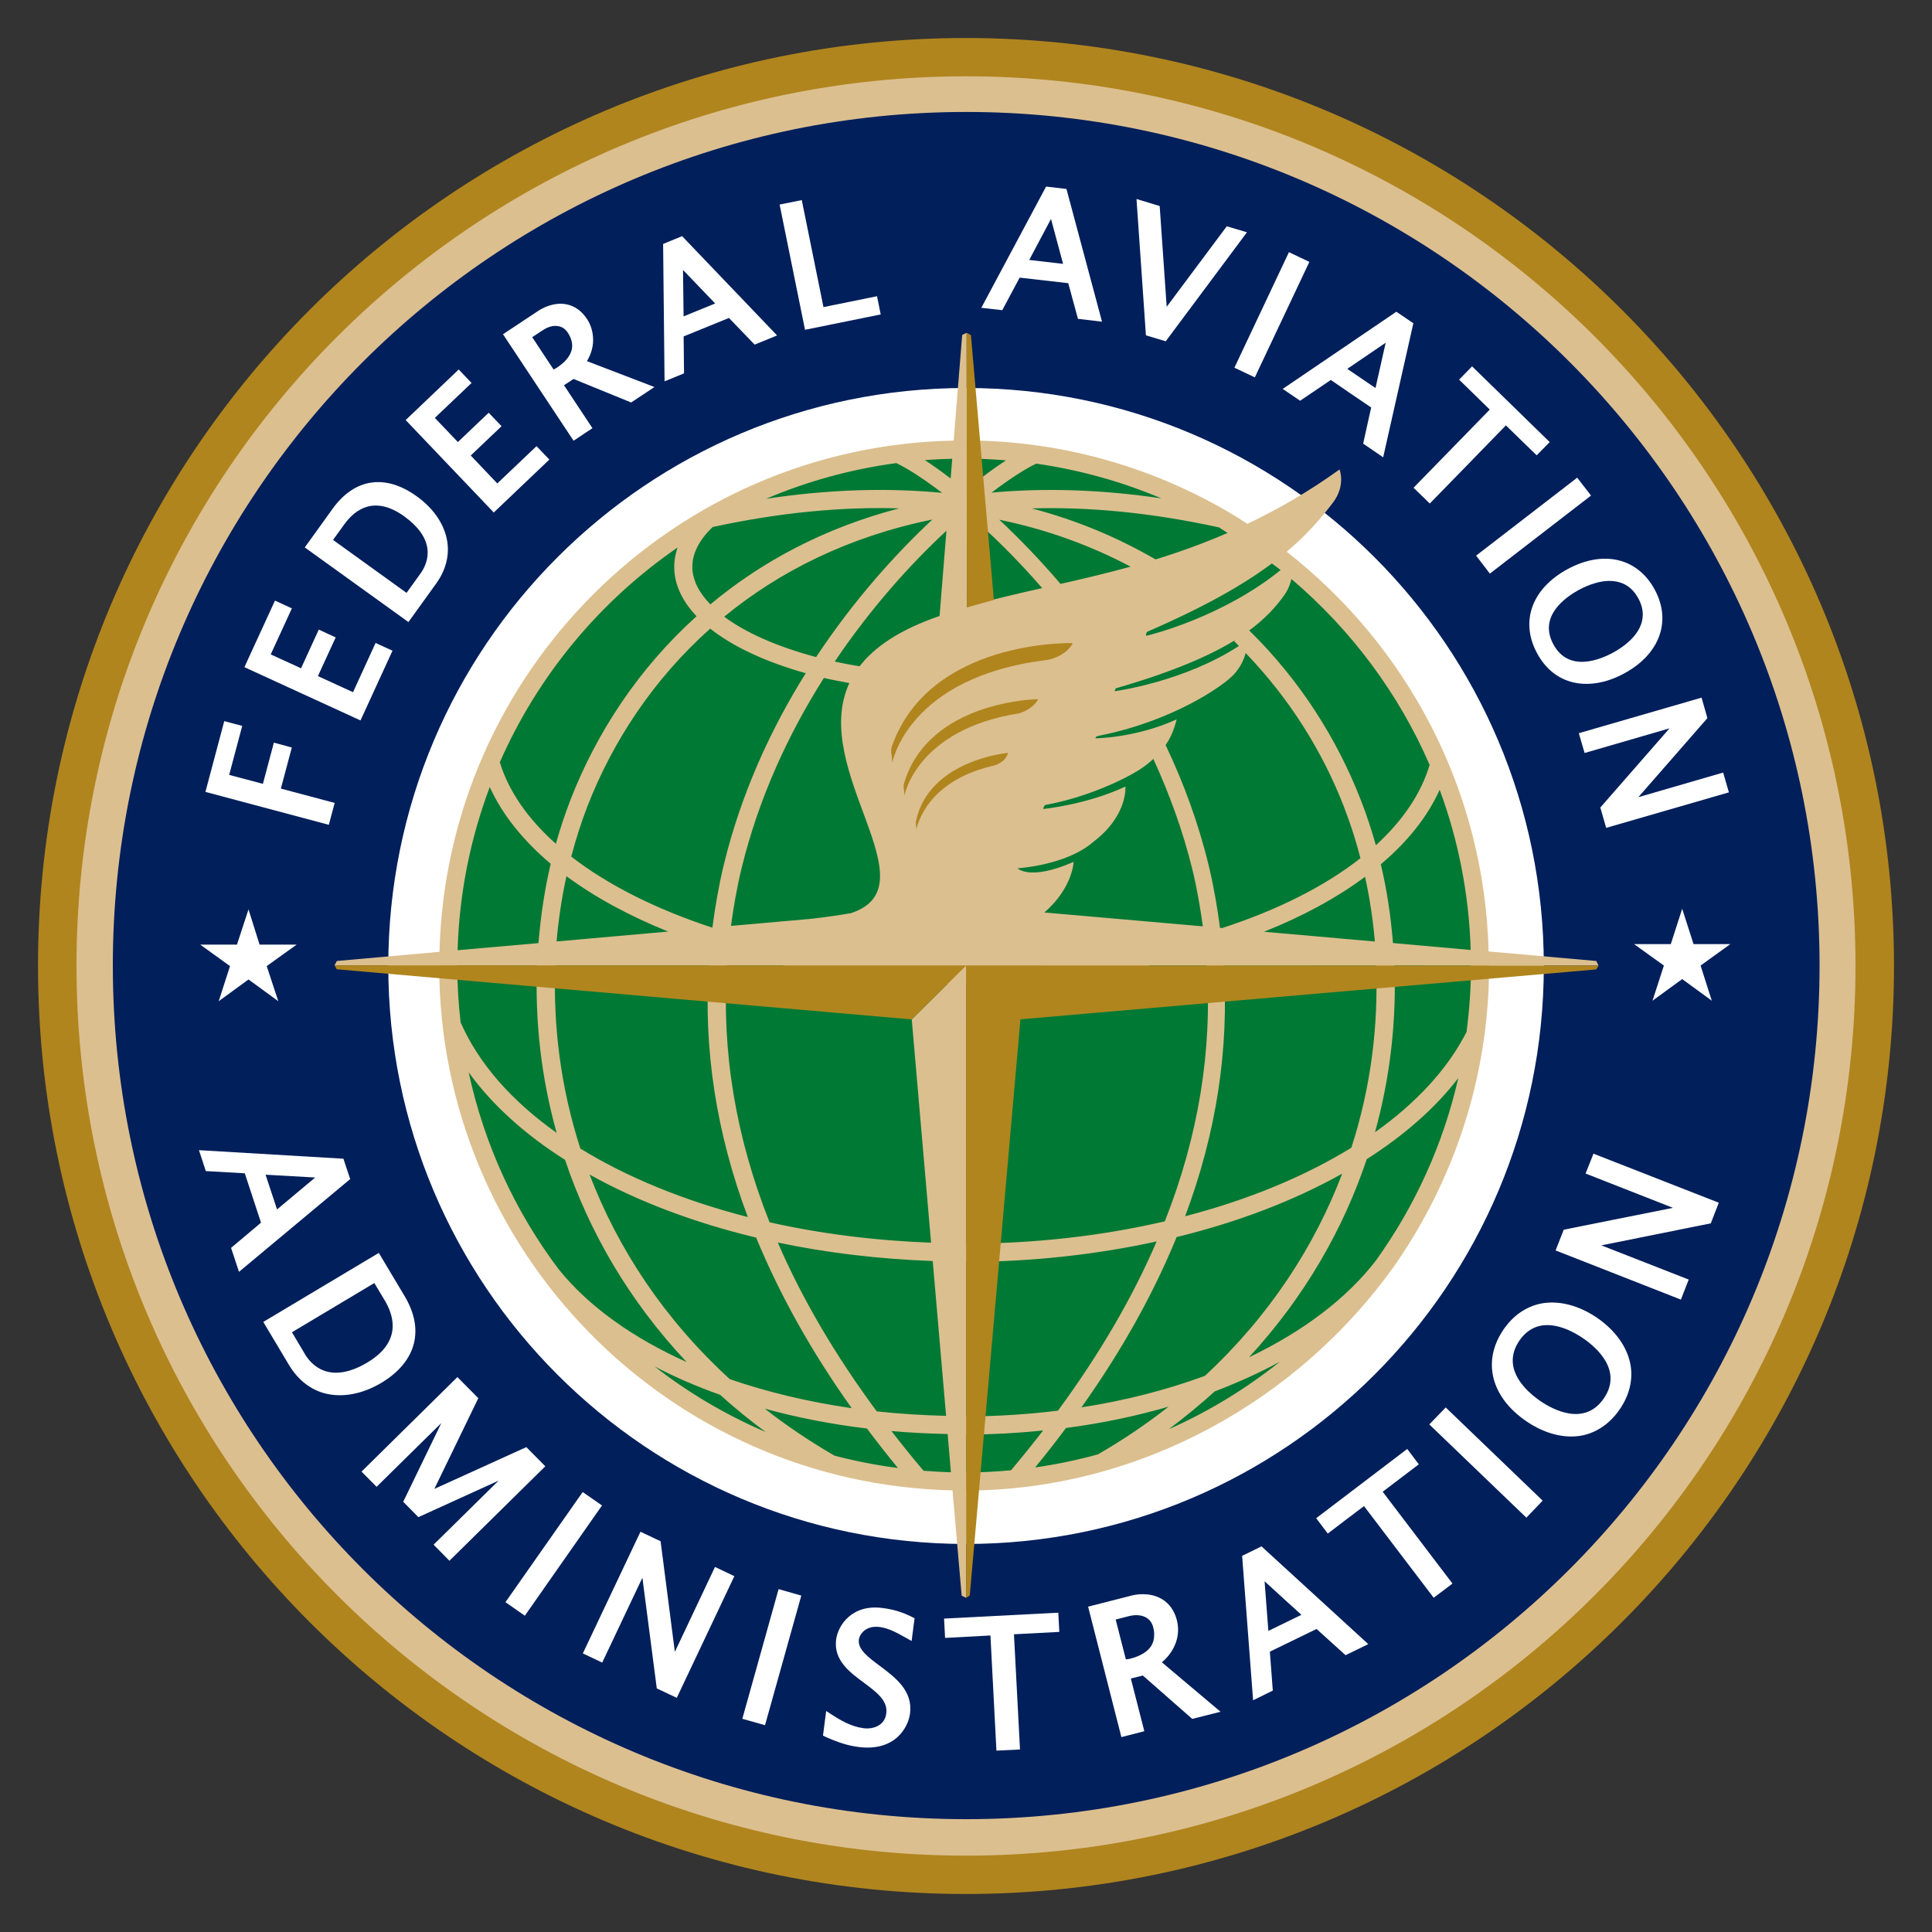
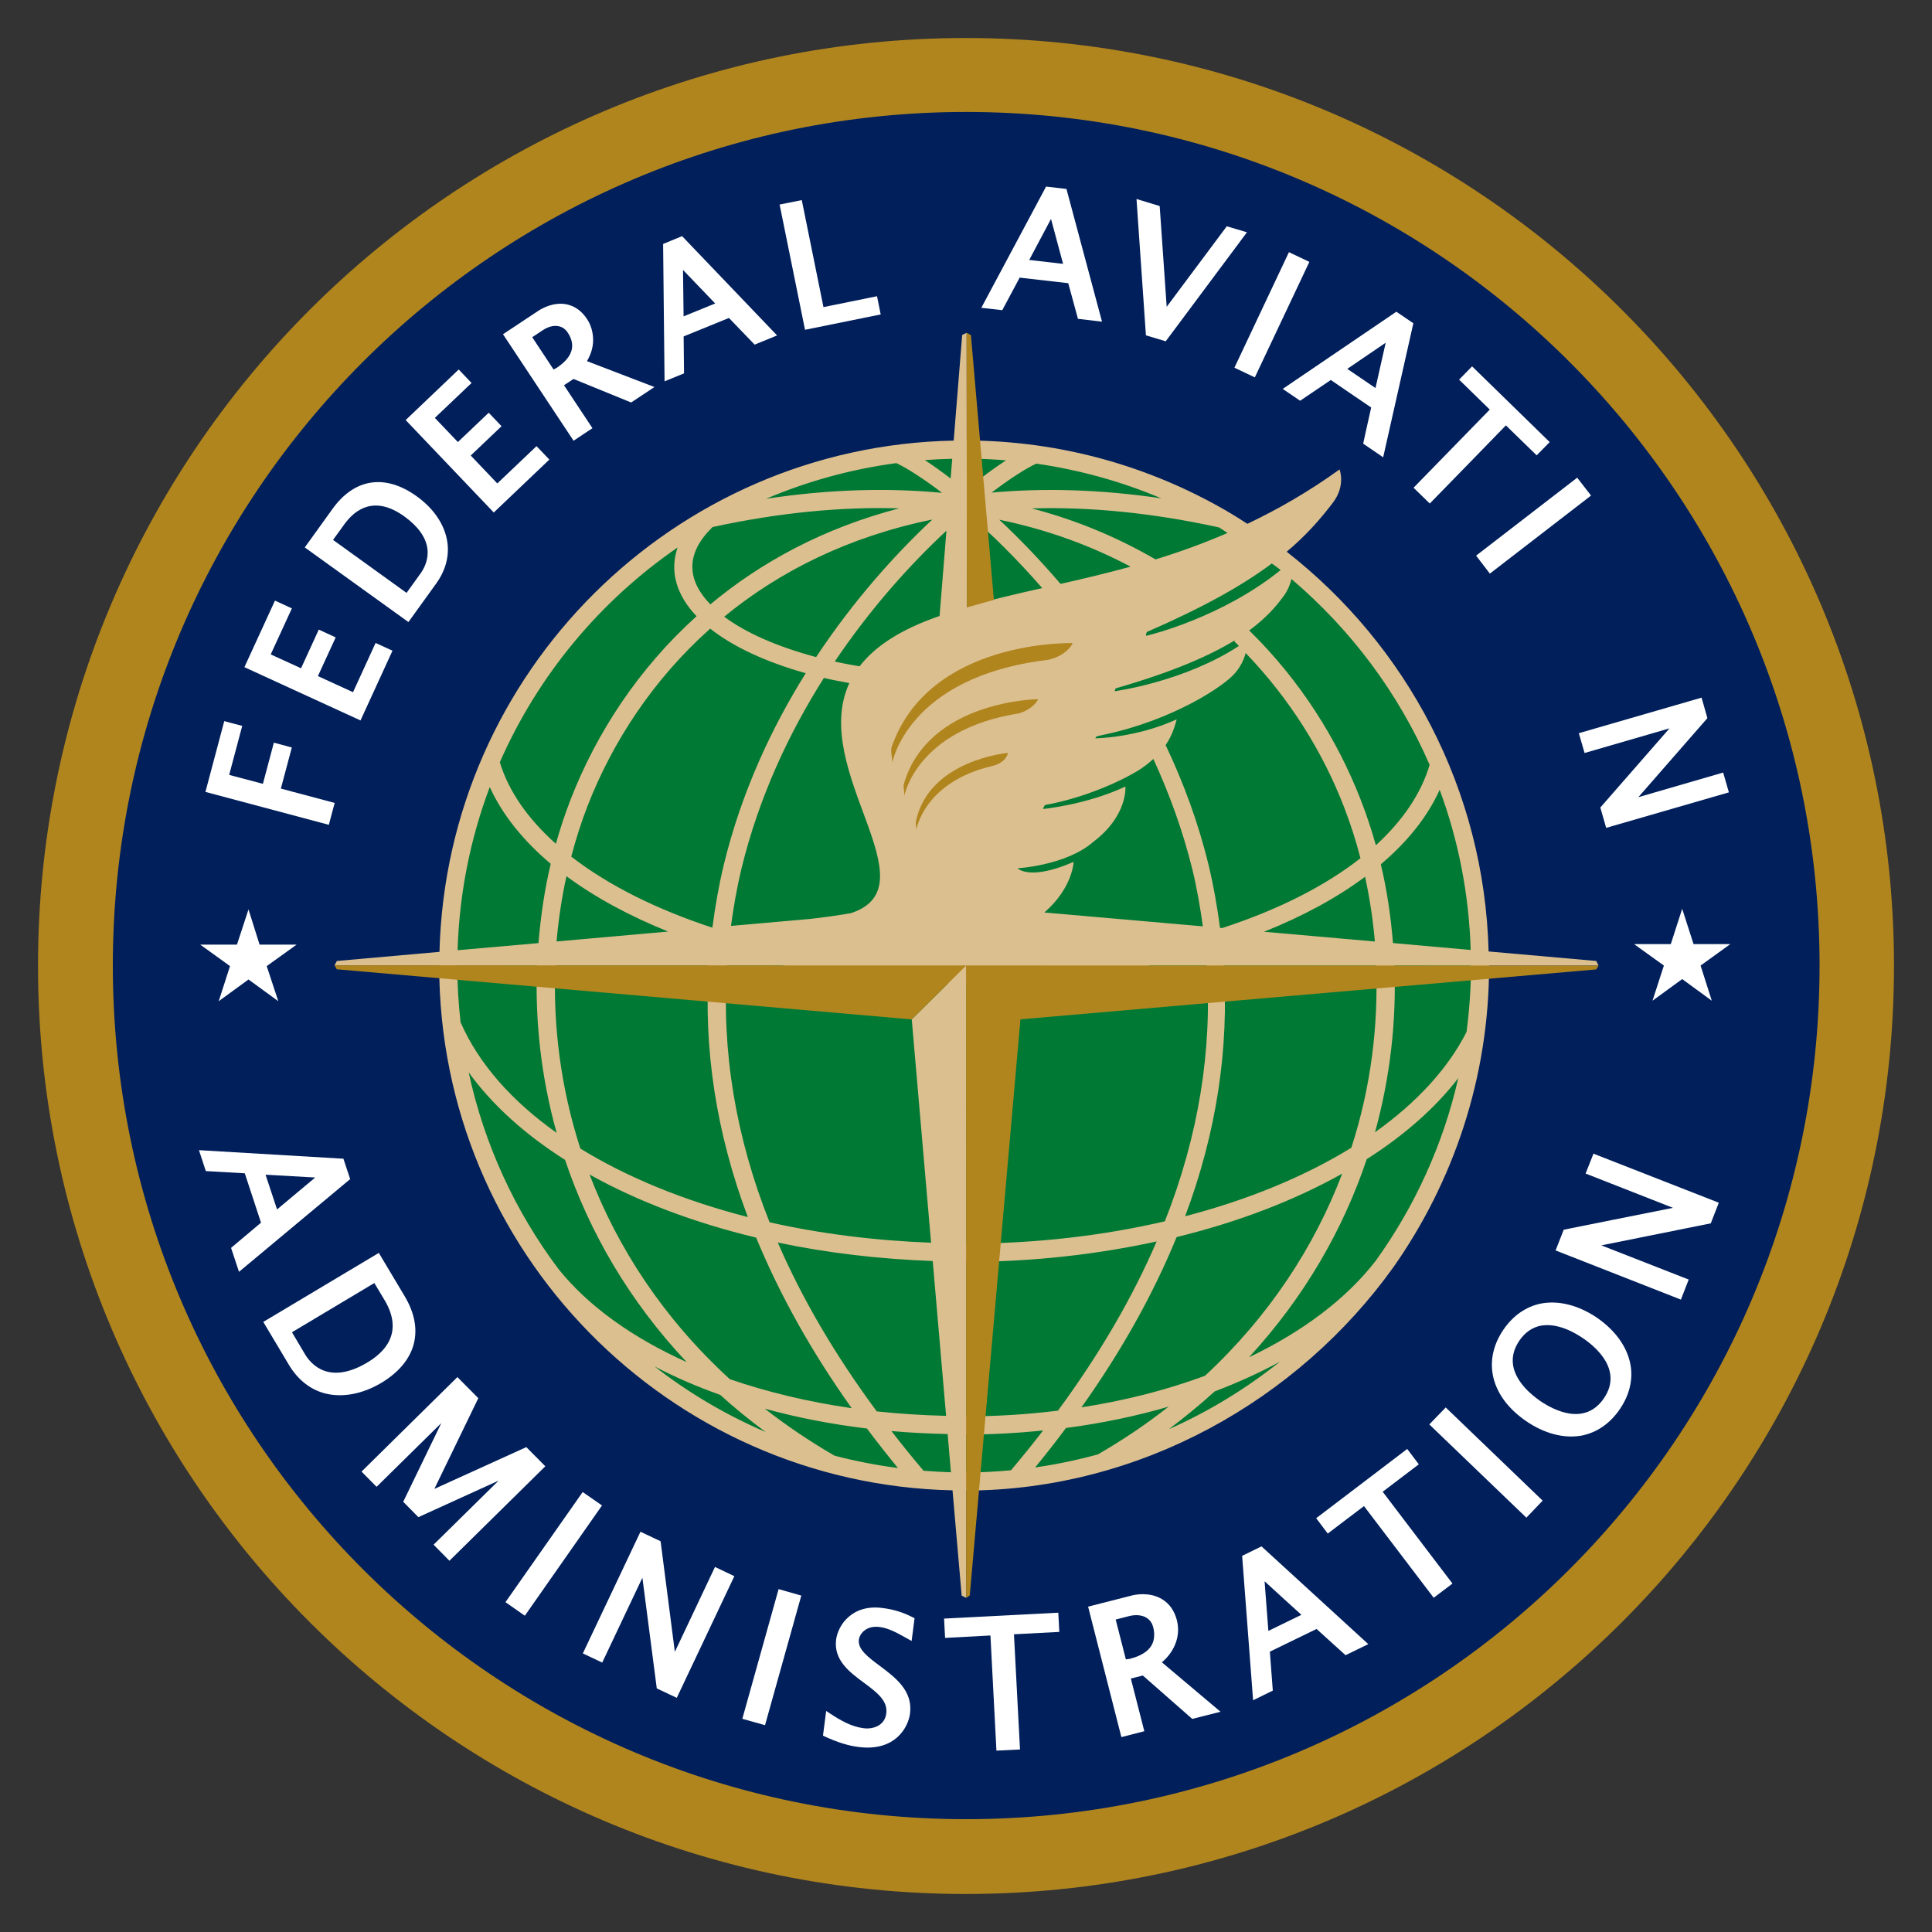
<svg xmlns="http://www.w3.org/2000/svg" version="1.1" id="Layer_1" x="0px" y="0px" width="40px" height="40px" viewBox="0 0 40 40" enable-background="new 0 0 40 40" xml:space="preserve">
  <rect x="0" y="0" width="40" height="40" fill="#333333" stroke="none" />
  <g>
    <g>
      <path fill="#B0851E" d="M39.213,19.996c0,10.614-8.613,19.217-19.219,19.217c-10.609,0-19.207-8.603-19.207-19.217    c0-10.605,8.597-19.209,19.207-19.209C30.6,0.787,39.213,9.391,39.213,19.996" />
-       <path fill="#DCBF8F" d="M38.416,19.994c0,10.176-8.244,18.425-18.416,18.425c-10.171,0-18.416-8.249-18.416-18.425    C1.584,9.824,9.83,1.58,20,1.58C30.172,1.58,38.416,9.824,38.416,19.994" />
      <path fill="#001F5B" d="M37.672,19.991c0,9.761-7.91,17.673-17.667,17.673S2.336,29.752,2.336,19.991S10.247,2.318,20.004,2.318    S37.672,10.23,37.672,19.991" />
-       <path fill="#FFFFFF" d="M19.999,8.033c-6.607,0-11.96,5.357-11.96,11.967c0,6.608,5.353,11.966,11.96,11.966    c6.606,0,11.964-5.357,11.964-11.966C31.963,13.391,26.605,8.033,19.999,8.033" />
      <path fill="#007934" d="M30.609,19.994c0,5.862-4.752,10.614-10.612,10.614c-5.861,0-10.613-4.752-10.613-10.614    c0-5.863,4.751-10.616,10.613-10.616C25.857,9.378,30.609,14.131,30.609,19.994" />
      <path fill="#FFFFFF" d="M4.253,16.396l2.555,0.681l0.121-0.453c0,0-0.998-0.266-1.114-0.297c0.03-0.11,0.227-0.851,0.227-0.851    l-0.372-0.1c0,0-0.197,0.74-0.227,0.853c-0.101-0.027-0.597-0.159-0.698-0.186c0.031-0.115,0.27-1.014,0.27-1.014l-0.372-0.099    L4.253,16.396" />
      <path fill="#FFFFFF" d="M5.06,13.813l2.404,1.103l0.662-1.444l-0.35-0.16c0,0-0.417,0.91-0.467,1.019    c-0.097-0.044-0.629-0.288-0.727-0.333c0.048-0.104,0.368-0.801,0.368-0.801L6.6,13.035c0,0-0.319,0.696-0.367,0.801    c-0.094-0.043-0.534-0.245-0.628-0.287c0.05-0.108,0.438-0.953,0.438-0.953l-0.35-0.161L5.06,13.813" />
      <path fill="#FFFFFF" d="M6.885,10.535l-0.575,0.799l2.146,1.545l0.573-0.795c0.199-0.276,0.279-0.58,0.23-0.879    c-0.057-0.348-0.28-0.677-0.629-0.928C7.978,9.807,7.342,9.9,6.885,10.535" />
      <path fill="#001F5B" d="M7.126,10.859c0.23-0.32,0.633-0.607,1.244-0.168c0.278,0.201,0.438,0.42,0.476,0.648    c0.006,0.035,0.008,0.07,0.008,0.104c0,0.192-0.088,0.347-0.146,0.428c0,0-0.208,0.289-0.291,0.404    c-0.099-0.072-1.423-1.025-1.522-1.097C6.954,11.1,7.126,10.859,7.126,10.859" />
      <path fill="#FFFFFF" d="M8.399,8.697l1.824,1.914l1.151-1.096l-0.266-0.278c0,0-0.725,0.69-0.812,0.772    c-0.074-0.078-0.476-0.5-0.55-0.578c0.083-0.08,0.638-0.607,0.638-0.607l-0.266-0.279c0,0-0.555,0.528-0.638,0.607    c-0.072-0.074-0.405-0.426-0.477-0.5C9.089,8.57,9.763,7.929,9.763,7.929L9.497,7.65L8.399,8.697" />
      <path fill="#FFFFFF" d="M11.147,6.434L10.414,6.92l1.461,2.205l0.391-0.26c0,0-0.523-0.789-0.589-0.889    c0.063-0.041,0.16-0.105,0.197-0.13c0.063,0.025,1.193,0.487,1.193,0.487l0.483-0.32c0,0-1.273-0.488-1.398-0.536    c0.079-0.132,0.128-0.282,0.128-0.435c0-0.156-0.042-0.311-0.127-0.438c-0.11-0.166-0.252-0.268-0.422-0.303    C11.457,6.247,11.215,6.389,11.147,6.434" />
      <path fill="#001F5B" d="M11.236,6.838c0.113-0.076,0.229-0.105,0.329-0.084c0.078,0.015,0.14,0.059,0.188,0.13    c0.063,0.095,0.093,0.185,0.093,0.274c0,0.162-0.106,0.315-0.319,0.457c0,0-0.034,0.018-0.066,0.035    c-0.054-0.082-0.383-0.578-0.442-0.669C11.089,6.935,11.236,6.838,11.236,6.838" />
      <path fill="#FFFFFF" d="M13.729,5.051l0.03,2.844l0.403-0.165c0,0-0.007-0.685-0.008-0.765c0.075-0.03,0.863-0.352,0.938-0.382    c0.056,0.058,0.532,0.552,0.532,0.552l0.465-0.19l-1.967-2.056L13.729,5.051" />
      <path fill="#001F5B" d="M14.141,5.589c0.159,0.167,0.566,0.591,0.666,0.694c-0.128,0.053-0.526,0.215-0.654,0.267    C14.151,6.408,14.144,5.818,14.141,5.589" />
      <path fill="#FFFFFF" d="M16.141,4.235l0.526,2.593l1.567-0.318l-0.076-0.377c0,0-0.991,0.201-1.109,0.225    C17.024,6.232,16.6,4.143,16.6,4.143L16.141,4.235" />
      <path fill="#FFFFFF" d="M20.317,6.373l0.434,0.049c0,0,0.322-0.604,0.36-0.674c0.08,0.009,0.924,0.105,1.006,0.115    c0.02,0.077,0.201,0.738,0.201,0.738l0.498,0.059L22.08,3.912l-0.422-0.049L20.317,6.373" />
      <path fill="#001F5B" d="M21.76,4.533c0.061,0.223,0.213,0.791,0.25,0.93c-0.137-0.016-0.564-0.064-0.701-0.081    C21.375,5.257,21.652,4.736,21.76,4.533" />
-       <path fill="#FFFFFF" d="M23.725,6.943l0.41,0.123l1.682-2.257l-0.418-0.124c0,0-1.061,1.422-1.244,1.667    c-0.021-0.306-0.145-2.086-0.145-2.086l-0.48-0.146L23.725,6.943" />
+       <path fill="#FFFFFF" d="M23.725,6.943l0.41,0.123l1.682-2.257l-0.418-0.124c0,0-1.061,1.422-1.244,1.667    c-0.021-0.306-0.145-2.086-0.145-2.086l-0.48-0.146" />
      <polyline fill="#FFFFFF" points="25.557,7.613 25.98,7.813 27.109,5.422 26.686,5.221 25.557,7.613   " />
      <path fill="#FFFFFF" d="M26.557,8.052l0.361,0.245c0,0,0.566-0.383,0.635-0.43c0.064,0.046,0.768,0.524,0.836,0.57    c-0.02,0.078-0.166,0.748-0.166,0.748l0.414,0.283l0.625-2.775L28.91,6.454L26.557,8.052" />
      <path fill="#001F5B" d="M28.689,7.096c-0.051,0.224-0.18,0.799-0.211,0.938c-0.113-0.076-0.471-0.319-0.584-0.397    C28.012,7.556,28.5,7.225,28.689,7.096" />
      <path fill="#FFFFFF" d="M30.844,8.48c-0.088,0.092-1.578,1.618-1.578,1.618l0.336,0.327c0,0,1.488-1.525,1.576-1.618    c0.084,0.081,0.637,0.62,0.637,0.62l0.27-0.274l-1.607-1.568L30.209,7.86L30.844,8.48" />
      <polyline fill="#FFFFFF" points="30.561,11.504 30.846,11.876 32.941,10.26 32.654,9.89 30.561,11.504   " />
-       <path fill="#FFFFFF" d="M32.453,11.784L32.453,11.784c-0.738,0.401-0.986,1.084-0.629,1.741c0.16,0.299,0.398,0.501,0.688,0.587    c0.336,0.099,0.73,0.04,1.113-0.168c0.74-0.401,0.988-1.085,0.633-1.739C33.902,11.548,33.193,11.383,32.453,11.784" />
      <path fill="#001F5B" d="M32.162,13.342c-0.32-0.588,0.26-0.982,0.523-1.127c0.184-0.1,0.535-0.252,0.848-0.158    c0.164,0.048,0.293,0.16,0.387,0.332c0.064,0.119,0.092,0.231,0.092,0.336c0,0.401-0.41,0.676-0.621,0.79    C33.127,13.657,32.479,13.927,32.162,13.342" />
      <path fill="#FFFFFF" d="M32.688,15.18l0.119,0.41c0,0,1.424-0.413,1.758-0.51c-0.236,0.27-1.432,1.639-1.432,1.639l0.121,0.421    l2.541-0.735l-0.119-0.41c0,0-1.422,0.412-1.756,0.51c0.236-0.271,1.43-1.637,1.43-1.637l-0.121-0.424L32.688,15.18" />
      <path fill="#FFFFFF" d="M4.261,24.246c0,0,0.725,0.04,0.807,0.046c0.026,0.078,0.312,0.946,0.336,1.022    c-0.063,0.053-0.62,0.522-0.62,0.522l0.164,0.496l2.302-1.92L7.11,23.99l-2.991-0.177L4.261,24.246" />
      <path fill="#001F5B" d="M5.498,24.321c0.146,0.007,0.793,0.044,1.028,0.058c-0.18,0.151-0.678,0.567-0.79,0.661    C5.691,24.906,5.542,24.454,5.498,24.321" />
      <path fill="#FFFFFF" d="M5.451,27.369l0.53,0.888c0.185,0.31,0.446,0.516,0.755,0.594c0.359,0.089,0.771,0.011,1.16-0.221    c0.359-0.215,0.592-0.495,0.672-0.811c0.078-0.311,0.013-0.644-0.193-0.988L7.843,25.94L5.451,27.369" />
      <path fill="#001F5B" d="M7.75,26.564c0.052,0.087,0.216,0.36,0.216,0.36c0.091,0.153,0.164,0.337,0.164,0.524    c0,0.255-0.131,0.525-0.523,0.76C6.816,28.68,6.44,28.248,6.316,28.04c0,0-0.197-0.331-0.271-0.457    C6.149,27.521,7.645,26.628,7.75,26.564" />
      <path fill="#FFFFFF" d="M7.485,30.468l0.312,0.315c0,0,0.975-0.962,1.34-1.32c-0.22,0.455-0.789,1.63-0.789,1.63l0.314,0.318    c0,0,1.206-0.548,1.661-0.756c-0.359,0.355-1.346,1.326-1.346,1.326l0.328,0.333l1.985-1.956l-0.393-0.397    c0,0-1.632,0.74-1.904,0.865c0.13-0.271,0.91-1.878,0.91-1.878L9.47,28.511L7.485,30.468" />
      <polyline fill="#FFFFFF" points="10.465,33.171 10.866,33.452 12.464,31.169 12.064,30.891 10.465,33.171   " />
      <path fill="#FFFFFF" d="M12.067,34.232l0.401,0.19c0,0,0.681-1.44,0.832-1.757c0.046,0.359,0.298,2.292,0.298,2.292l0.414,0.195    l1.192-2.519l-0.401-0.191c0,0-0.681,1.439-0.831,1.758c-0.046-0.36-0.295-2.29-0.295-2.29l-0.417-0.197L12.067,34.232" />
      <polyline fill="#FFFFFF" points="15.369,35.586 15.839,35.718 16.59,33.035 16.12,32.901 15.369,35.586   " />
      <path fill="#FFFFFF" d="M17.311,33.945c-0.055,0.427,0.279,0.676,0.575,0.894c0.268,0.199,0.499,0.372,0.463,0.637    c-0.031,0.247-0.266,0.331-0.47,0.305c-0.259-0.035-0.471-0.16-0.684-0.298l-0.09-0.059l-0.066,0.51l0.045,0.022    c0.258,0.117,0.477,0.187,0.688,0.213c0.762,0.1,1.033-0.409,1.069-0.691c0.062-0.474-0.304-0.747-0.627-0.989    c-0.246-0.183-0.459-0.343-0.432-0.545c0.013-0.101,0.135-0.296,0.428-0.259c0.189,0.025,0.352,0.116,0.524,0.212l0.14,0.078    l0.061-0.471l-0.042-0.021c-0.192-0.1-0.396-0.164-0.624-0.191C17.643,33.209,17.35,33.647,17.311,33.945" />
      <path fill="#FFFFFF" d="M19.546,33.511l0.021,0.4c0,0,0.822-0.044,0.939-0.05c0.006,0.128,0.124,2.384,0.124,2.384l0.488-0.024    c0,0-0.119-2.258-0.125-2.385c0.117-0.007,0.939-0.049,0.939-0.049l-0.021-0.398L19.546,33.511" />
      <path fill="#FFFFFF" d="M23.426,33.035l-0.898,0.229l0.689,2.701l0.475-0.122c0,0-0.248-0.974-0.279-1.091    c0.076-0.018,0.203-0.052,0.248-0.062c0.051,0.044,1.023,0.898,1.023,0.898l0.586-0.148c0,0-1.119-0.944-1.215-1.024    c0.203-0.168,0.336-0.415,0.336-0.672c0-0.064-0.008-0.128-0.023-0.192c-0.051-0.203-0.158-0.354-0.314-0.446    C23.799,32.956,23.508,33.013,23.426,33.035" />
      <path fill="#001F5B" d="M23.371,33.461c0.139-0.036,0.268-0.025,0.361,0.03c0.072,0.043,0.121,0.11,0.143,0.197    c0.016,0.057,0.021,0.11,0.021,0.161c0,0.08-0.018,0.153-0.055,0.218c-0.076,0.127-0.227,0.221-0.449,0.277    c0,0-0.043,0.007-0.082,0.012c-0.023-0.096-0.184-0.719-0.211-0.825C23.186,33.509,23.371,33.461,23.371,33.461" />
      <path fill="#FFFFFF" d="M25.717,32.212l0.227,2.99l0.408-0.2c0,0-0.055-0.725-0.061-0.806c0.072-0.036,0.895-0.435,0.967-0.47    c0.061,0.055,0.6,0.543,0.6,0.543l0.471-0.229l-2.211-2.024L25.717,32.212" />
      <path fill="#001F5B" d="M26.182,32.739c0.174,0.158,0.652,0.597,0.762,0.694c-0.129,0.063-0.557,0.271-0.684,0.333    C26.25,33.621,26.199,32.974,26.182,32.739" />
      <path fill="#FFFFFF" d="M27.25,31.433l0.24,0.318c0,0,0.656-0.5,0.75-0.569c0.076,0.101,1.443,1.898,1.443,1.898l0.389-0.294    c0,0-1.367-1.8-1.445-1.901c0.094-0.071,0.748-0.568,0.748-0.568l-0.24-0.318L27.25,31.433" />
      <polyline fill="#FFFFFF" points="29.592,29.491 31.602,31.422 31.939,31.069 29.932,29.14 29.592,29.491   " />
      <path fill="#FFFFFF" d="M31.912,26.987c-0.313,0.061-0.584,0.248-0.785,0.542c-0.445,0.653-0.26,1.396,0.475,1.897    c0.377,0.258,0.785,0.362,1.146,0.296c0.313-0.062,0.586-0.249,0.789-0.547c0.201-0.294,0.277-0.616,0.219-0.928    c-0.068-0.362-0.314-0.704-0.691-0.964C32.684,27.024,32.275,26.92,31.912,26.987" />
      <path fill="#001F5B" d="M31.889,29.006c-0.18-0.124-0.494-0.383-0.559-0.721c-0.033-0.18,0.01-0.357,0.127-0.529    c0.117-0.171,0.268-0.275,0.443-0.309c0.34-0.063,0.693,0.136,0.875,0.26c0.264,0.179,0.83,0.66,0.432,1.243    C32.805,29.538,32.152,29.185,31.889,29.006 M32.852,27.596L32.852,27.596z" />
      <path fill="#FFFFFF" d="M32.967,23.947l-0.139,0.35c0,0,1.48,0.58,1.809,0.71c-0.354,0.069-2.262,0.453-2.262,0.453l-0.168,0.429    l2.594,1.018l0.162-0.415c0,0-1.482-0.579-1.809-0.708c0.354-0.072,2.266-0.456,2.266-0.456l0.166-0.427l-2.596-1.016    L32.967,23.947" />
      <polyline fill="#FFFFFF" points="33.832,19.547 34.592,19.547 34.828,18.815 35.063,19.547 35.824,19.547 35.209,19.991    35.441,20.719 34.828,20.271 34.213,20.719 34.449,19.991 33.832,19.547   " />
      <polyline fill="#FFFFFF" points="4.145,19.557 4.906,19.557 5.145,18.828 5.374,19.557 6.142,19.557 5.522,20.002 5.762,20.729    5.145,20.279 4.528,20.729 4.762,20.002 4.145,19.557   " />
      <path fill="#DCBF8F" d="M28.842,26.246c1.246-1.768,1.988-3.934,1.988-6.255h2.266l-0.047-0.095l-2.229-0.197    c-0.086-3.359-1.703-6.34-4.18-8.276c0.391-0.329,0.689-0.663,0.959-1.019c0.268-0.355,0.135-0.685,0.135-0.685    c-0.645,0.465-1.283,0.829-1.908,1.126c-0.146-0.094-0.293-0.188-0.443-0.273l0.002-0.006c-0.006,0-0.012-0.002-0.016-0.003    c-1.58-0.91-3.406-1.436-5.354-1.444l-0.002-2.229l-0.092,0.045l-0.176,2.187C13.945,9.237,9.247,13.914,9.099,19.707    l-2.125,0.189l-0.048,0.09l2.167,0.002c0,5.915,4.746,10.738,10.628,10.868l0.189,2.18l0.094,0.046l0-2.221    C23.617,30.848,26.875,28.982,28.842,26.246 M18.557,9.588c0.218,0.102,0.548,0.311,0.949,0.616    c-1.111-0.106-2.325-0.077-3.646,0.123C16.708,9.966,17.614,9.715,18.557,9.588z M17.618,18.906    c-0.525,0.09-0.886,0.123-0.886,0.123l-1.598,0.141c0.054-0.394,0.121-0.787,0.216-1.18c0.363-1.493,0.988-2.818,1.708-3.954    c0.169,0.04,0.347,0.073,0.527,0.106C16.75,15.943,19.334,18.341,17.618,18.906z M16.897,13.604    c-0.795-0.212-1.453-0.5-1.903-0.836c1.141-0.937,2.573-1.658,4.31-2.012C18.529,11.48,17.668,12.439,16.897,13.604z     M16.682,13.938c-0.717,1.146-1.334,2.476-1.696,3.964c-0.105,0.435-0.18,0.869-0.237,1.304h-0.002h0    c-1.161-0.381-2.159-0.881-2.92-1.471c0.094-0.358,0.206-0.709,0.337-1.047c0.517-1.329,1.358-2.619,2.54-3.673    C15.178,13.391,15.858,13.706,16.682,13.938z M13.834,19.287l-2.311,0.205c0.04-0.459,0.108-0.912,0.205-1.351    C12.318,18.577,13.029,18.963,13.834,19.287z M14.675,19.988c-0.112,1.732,0.155,3.474,0.808,5.21    c-1.317-0.339-2.497-0.821-3.467-1.418c-0.407-1.257-0.568-2.547-0.519-3.792H14.675z M15.655,25.623    c0.487,1.179,1.142,2.358,1.979,3.532c-0.9-0.131-1.749-0.333-2.524-0.601c-1.366-1.249-2.32-2.709-2.904-4.237    C13.197,24.87,14.367,25.314,15.655,25.623z M16.103,25.725c1.012,0.214,2.091,0.342,3.208,0.383l0.277,3.206    c-0.488-0.013-0.968-0.042-1.436-0.093C17.293,28.059,16.608,26.892,16.103,25.725z M18.877,21.106l0.4,4.623    c-1.17-0.044-2.298-0.187-3.344-0.423c-0.704-1.773-0.996-3.55-0.88-5.318h1.139c1.066,0.223,2.224,0.354,3.434,0.377    L18.877,21.106z M19.453,12.753c-0.832,0.286-1.35,0.644-1.656,1.042c-0.174-0.029-0.348-0.061-0.514-0.099    c0.749-1.111,1.573-2.022,2.312-2.708L19.453,12.753z M14.753,10.912c1.4-0.304,2.687-0.422,3.864-0.387    c-1.554,0.405-2.854,1.107-3.91,1.988c-0.236-0.244-0.373-0.506-0.373-0.778C14.334,11.454,14.479,11.178,14.753,10.912z     M14.028,11.336c-0.044,0.132-0.069,0.266-0.069,0.399c0,0.365,0.165,0.71,0.463,1.023c-1.211,1.092-2.074,2.423-2.607,3.792    c-0.116,0.299-0.218,0.605-0.306,0.92c-0.574-0.511-0.975-1.08-1.161-1.688C11.139,13.98,12.422,12.441,14.028,11.336z     M10.14,16.295c0.261,0.574,0.692,1.108,1.262,1.589c-0.126,0.532-0.208,1.081-0.253,1.642l-1.675,0.147    C9.509,18.488,9.742,17.351,10.14,16.295z M9.537,21.179c-0.044-0.392-0.07-0.79-0.07-1.19h1.651    c-0.043,1.139,0.084,2.313,0.407,3.466c-0.922-0.654-1.609-1.426-1.983-2.276L9.537,21.179z M11.563,26.274L11.563,26.274    c-0.893-1.188-1.536-2.573-1.86-4.073c0.487,0.674,1.165,1.286,1.996,1.813c0.499,1.486,1.325,2.919,2.517,4.186    C13.1,27.698,12.184,27.048,11.563,26.274z M13.551,28.29c0.423,0.221,0.877,0.418,1.36,0.589    c0.295,0.268,0.609,0.523,0.941,0.769C15.025,29.293,14.254,28.837,13.551,28.29z M17.275,30.137    c-0.518-0.301-0.998-0.625-1.441-0.972c0.668,0.184,1.376,0.322,2.115,0.411c0.205,0.273,0.418,0.545,0.642,0.818    C18.143,30.335,17.704,30.25,17.275,30.137z M19.121,30.45c-0.232-0.273-0.453-0.547-0.665-0.822    c0.381,0.035,0.77,0.053,1.164,0.062l0.068,0.792C19.498,30.475,19.309,30.466,19.121,30.45z M19.682,9.907    c-0.194-0.149-0.375-0.277-0.534-0.381c0.188-0.015,0.377-0.023,0.567-0.028L19.682,9.907z M30.449,19.668l-1.609-0.143    c-0.045-0.555-0.125-1.102-0.252-1.631c0.553-0.466,0.967-0.984,1.219-1.543C30.191,17.39,30.414,18.505,30.449,19.668z     M26.738,11.988c1.225,1.041,2.213,2.354,2.861,3.848c-0.18,0.603-0.564,1.162-1.113,1.664c-0.09-0.318-0.193-0.631-0.311-0.934    c-0.488-1.256-1.254-2.477-2.311-3.513c0.336-0.248,0.557-0.493,0.729-0.735C26.672,12.203,26.713,12.09,26.738,11.988z     M24.537,25.181c0.648-1.729,0.912-3.463,0.799-5.191h3.154c0.051,1.241-0.107,2.523-0.512,3.773    C27.012,24.357,25.842,24.842,24.537,25.181z M27.789,24.299c-0.574,1.508-1.508,2.948-2.842,4.186    c-0.787,0.29-1.648,0.513-2.557,0.653c0.834-1.173,1.488-2.348,1.971-3.526C25.641,25.3,26.801,24.853,27.789,24.299z     M21.067,17.977c0,0,1.005-0.057,1.567-0.546c0.721-0.544,0.666-1.146,0.666-1.146c-0.811,0.379-1.703,0.464-1.703,0.464    s0.006-0.045,0.039-0.082c0.857-0.154,1.648-0.529,1.984-0.75c0.105-0.07,0.191-0.142,0.268-0.212    c-0.004,0.004-0.004,0.007-0.008,0.01c0.326,0.712,0.607,1.473,0.807,2.287c0.096,0.392,0.162,0.785,0.217,1.177l-3.281-0.287    c0.59-0.514,0.605-1.048,0.605-1.048C21.314,18.244,21.067,17.977,21.067,17.977z M25.65,13.374    c-1.145,0.748-2.572,0.937-2.572,0.937s0.012-0.057,0.027-0.061c1.172-0.338,1.941-0.673,2.475-1.002    c-0.012,0.008-0.018,0.018-0.029,0.025C25.586,13.307,25.617,13.342,25.65,13.374z M21.957,12.089    c-0.432-0.505-0.862-0.95-1.269-1.329c1.011,0.207,1.913,0.545,2.72,0.972C22.908,11.869,22.424,11.984,21.957,12.089z     M21.578,12.176c-0.553,0.124-1.075,0.244-1.561,0.393l-0.001-1.923c0.014,0.002,0.027,0.005,0.041,0.006    C20.529,11.058,21.051,11.57,21.578,12.176z M24.133,15.426c0.141-0.207,0.191-0.396,0.23-0.533    c-0.846,0.387-1.682,0.393-1.682,0.393s0-0.021,0.016-0.035c0.027-0.013,0.127-0.033,0.127-0.033    c1.471-0.305,2.514-1.018,2.73-1.264c0.135-0.15,0.203-0.307,0.236-0.434c0.918,0.953,1.598,2.054,2.035,3.184    c0.133,0.344,0.248,0.699,0.342,1.064c-0.74,0.582-1.719,1.074-2.863,1.446l-0.045-0.003c-0.057-0.432-0.131-0.861-0.234-1.291    C24.809,17.029,24.5,16.197,24.133,15.426z M28.262,18.153c0.096,0.437,0.164,0.885,0.203,1.34l-2.295-0.202    C26.973,18.971,27.678,18.588,28.262,18.153z M26.332,11.666c0.061,0.045,0.123,0.088,0.182,0.136    c-1.195,0.968-2.674,1.338-2.785,1.362c0,0-0.01-0.041,0.02-0.082C24.922,12.572,25.729,12.117,26.332,11.666z M25.416,11.034    c-0.508,0.22-1.006,0.399-1.492,0.548c-0.764-0.443-1.613-0.808-2.564-1.056c1.18-0.034,2.469,0.085,3.877,0.393    C25.297,10.955,25.354,10.996,25.416,11.034z M24.045,10.318c-1.271-0.188-2.441-0.217-3.516-0.119    c0.391-0.297,0.711-0.5,0.926-0.6C22.359,9.729,23.229,9.973,24.045,10.318z M20.828,9.531c-0.233,0.152-0.509,0.354-0.812,0.602    V9.494C20.289,9.495,20.559,9.509,20.828,9.531z M20.001,20.371c0.001,0,0.003,0,0.005,0c1.349,0,2.636-0.135,3.814-0.382h1.164    c0.117,1.761-0.17,3.529-0.867,5.297c-1.279,0.297-2.67,0.462-4.115,0.462L20.001,20.371z M23.947,25.703    c-0.502,1.168-1.186,2.338-2.043,3.503c-0.617,0.076-1.251,0.118-1.898,0.118c-0.001,0-0.002,0-0.003,0l0-3.199    C21.379,26.125,22.709,25.972,23.947,25.703z M20.003,30.486V29.7c0.001,0,0.002,0,0.003,0c0.539,0,1.071-0.03,1.591-0.084    c-0.213,0.276-0.434,0.55-0.665,0.824C20.627,30.469,20.317,30.485,20.003,30.486z M22.73,30.112    c-0.424,0.116-0.857,0.207-1.299,0.27c0.223-0.272,0.436-0.544,0.639-0.817c0.74-0.097,1.453-0.246,2.125-0.442    C23.746,29.476,23.258,29.808,22.73,30.112z M24.201,29.589c0.334-0.251,0.65-0.511,0.949-0.782    c0.477-0.182,0.93-0.386,1.35-0.615C25.801,28.749,25.029,29.223,24.201,29.589z M28.486,26.099    c-0.613,0.795-1.521,1.474-2.627,2.002c1.148-1.245,1.951-2.649,2.438-4.102c0.773-0.492,1.418-1.057,1.895-1.678    C29.877,23.705,29.287,24.984,28.486,26.099z M30.363,21.365c-0.391,0.771-1.045,1.473-1.895,2.077    c0.318-1.149,0.445-2.318,0.402-3.453l1.586,0.002C30.455,20.457,30.422,20.914,30.363,21.365z" />
      <polyline fill="#B0851E" points="20.102,6.938 20.577,12.42 20.018,12.576 20.013,6.891 20.102,6.938   " />
      <polyline fill="#B0851E" points="18.876,21.106 6.973,20.068 6.926,19.986 33.098,19.991 33.049,20.071 21.127,21.104    20.078,33.033 20.003,33.082 20.001,19.993 18.876,21.106   " />
      <path fill="#B0851E" d="M22.199,13.34c0.014-0.015-0.002-0.025-0.002-0.025s-2.96-0.084-3.736,2.15c0,0-0.017,0.06-0.007,0.125    c0.012,0.064,0.02,0.201,0.02,0.201s0.321-1.779,3.202-2.126C21.676,13.665,22.021,13.618,22.199,13.34" />
      <path fill="#B0851E" d="M21.484,14.496c0.012-0.012-0.002-0.02-0.002-0.02s-2.257,0.026-2.766,1.746c0,0-0.013,0.047-0.005,0.096    c0.008,0.051,0.014,0.154,0.014,0.154s0.248-1.366,2.364-1.701C21.09,14.771,21.354,14.708,21.484,14.496" />
      <path fill="#B0851E" d="M20.867,15.601c0.007-0.008-0.001-0.013-0.001-0.013s-1.629,0.144-1.9,1.407c0,0-0.008,0.033-0.003,0.069    c0.005,0.036,0.01,0.111,0.01,0.111s0.157-0.986,1.57-1.316C20.543,15.859,20.8,15.814,20.867,15.601" />
    </g>
  </g>
</svg>